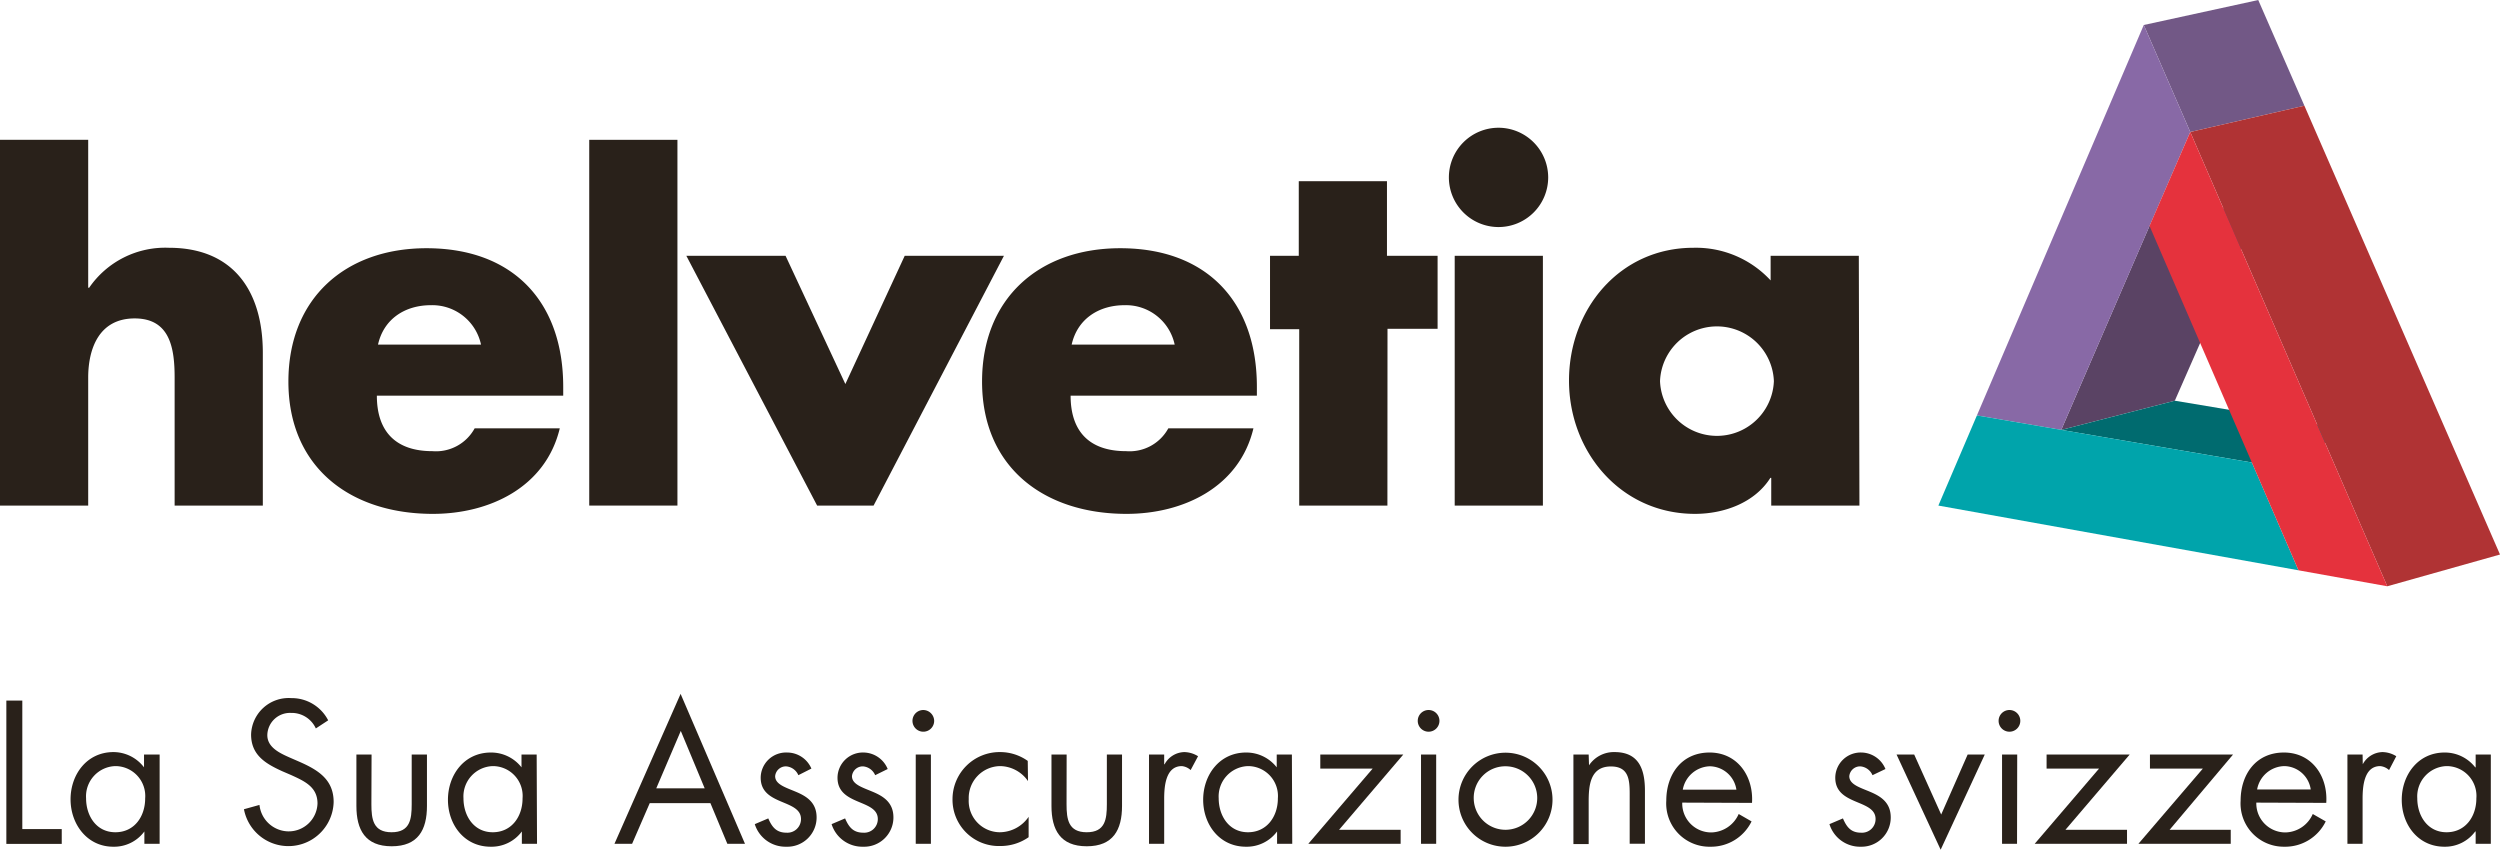
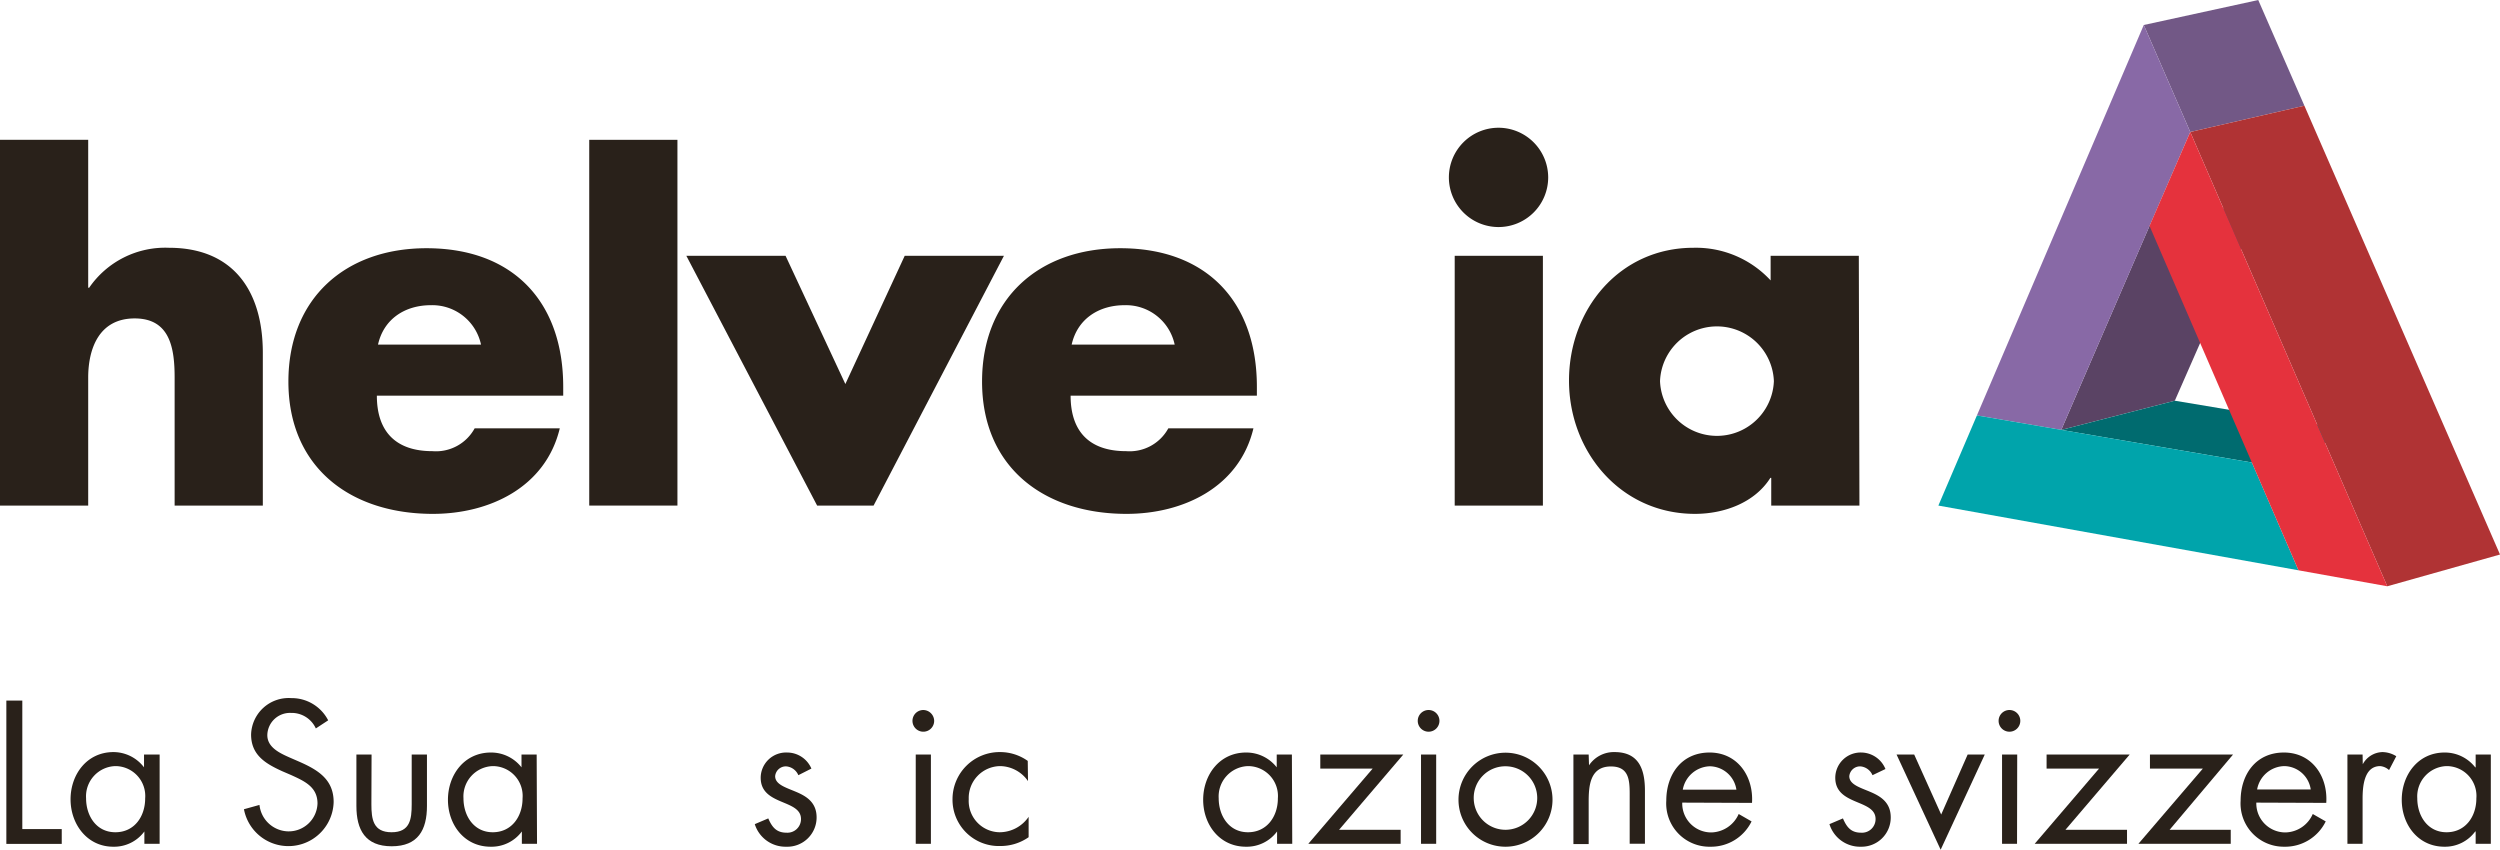
<svg xmlns="http://www.w3.org/2000/svg" width="100mm" height="33.99mm" viewBox="0 0 283.46 96.34">
  <defs>
    <style>.cls-1{fill:#29211a;}.cls-2{fill:#5a4364;}.cls-3{fill:#725886;}.cls-4{fill:#8869a6;}.cls-5{fill:#006b6f;}.cls-6{fill:#00a4ab;}.cls-7{fill:#b03334;}.cls-8{fill:#e5323d;}</style>
  </defs>
  <title>footer_logo-helvetia-it</title>
  <g id="Logo_CMYK">
    <path class="cls-1" d="M10,15.85V32.62h.11a10.46,10.46,0,0,1,9.05-4.53c7.17,0,10.64,4.75,10.64,11.92V57.32h-10V42.82c0-3.31-.5-6.72-4.53-6.72S10,39.51,10,42.82v14.5H0V15.85Z" />
    <path class="cls-1" d="M63.86,44.86H42.73c0,4.08,2.16,6.29,6.29,6.29a5,5,0,0,0,4.8-2.59h9.65c-1.6,6.67-7.94,9.7-14.39,9.7-9.38,0-16.38-5.29-16.38-15,0-9.43,6.45-15.12,15.66-15.12,9.82,0,15.5,6.07,15.5,15.72Zm-9.32-5.79a5.65,5.65,0,0,0-5.68-4.47c-2.93,0-5.35,1.55-6,4.47Z" />
    <path class="cls-1" d="M76.81,57.32h-10V15.85h10Z" />
    <path class="cls-1" d="M95.85,43.54,102.58,29h11.25L99.05,57.32h-6.4L77.82,29H89.07Z" />
    <path class="cls-1" d="M142.51,44.86H121.39c0,4.08,2.15,6.29,6.29,6.29a5,5,0,0,0,4.79-2.59h9.65c-1.59,6.67-7.94,9.7-14.39,9.7-9.37,0-16.38-5.29-16.38-15,0-9.43,6.46-15.12,15.67-15.12,9.81,0,15.49,6.07,15.49,15.72Zm-9.32-5.79a5.65,5.65,0,0,0-5.68-4.47c-2.92,0-5.35,1.55-6,4.47Z" />
-     <path class="cls-1" d="M157.31,57.32h-10v-20H144V29h3.26V20.54h10V29H163v8.28h-5.68Z" />
    <path class="cls-1" d="M175.54,20.1a5.63,5.63,0,1,1-5.62-5.62A5.64,5.64,0,0,1,175.54,20.1Zm-.6,37.22h-10V29h10Z" />
    <path class="cls-1" d="M210.83,57.32h-10V54.18h-.1c-1.77,2.81-5.24,4.08-8.55,4.08-8.38,0-14.28-7-14.28-15.11S183.65,28.09,192,28.09a11.53,11.53,0,0,1,8.76,3.7V29h10ZM188.22,43.21a6.46,6.46,0,0,0,12.91,0,6.46,6.46,0,0,0-12.91,0Z" />
    <polygon class="cls-2" points="246.59 45.43 233.71 48.74 243.72 25.61 256.64 22.53 246.59 45.43" />
    <polygon class="cls-3" points="243.07 2.83 256.05 0 261.28 11.98 248.34 14.96 243.07 2.83" />
    <polygon class="cls-4" points="224.15 47.1 243.07 2.83 248.34 14.96 233.71 48.74 224.15 47.1" />
    <polygon class="cls-5" points="233.71 48.74 246.59 45.43 268.17 49.04 255.33 52.44 233.71 48.74" />
    <polygon class="cls-6" points="260.61 64.66 219.78 57.32 224.15 47.1 255.33 52.44 260.61 64.66" />
    <polygon class="cls-7" points="248.34 14.96 261.28 11.98 283.46 62.87 270.68 66.47 248.34 14.96" />
    <polygon class="cls-8" points="243.72 25.61 248.34 14.96 270.68 66.47 260.61 64.66 243.72 25.61" />
  </g>
  <g id="MZ_i">
    <path class="cls-1" d="M2.53,94H7v1.68H.72V79.43H2.53Z" />
    <path class="cls-1" d="M18.1,95.67H16.37v-1.4h0A4.26,4.26,0,0,1,12.84,96C9.87,96,8,93.43,8,90.63s1.83-5.36,4.87-5.36A4.37,4.37,0,0,1,16.33,87h0V85.55H18.1ZM9.76,90.5c0,2,1.16,3.86,3.32,3.86s3.38-1.79,3.38-3.84a3.39,3.39,0,0,0-3.41-3.66A3.43,3.43,0,0,0,9.76,90.5Z" />
    <path class="cls-1" d="M35.81,82.59A3,3,0,0,0,33,80.83a2.57,2.57,0,0,0-2.69,2.52c0,1.4,1.44,2.05,2.54,2.54l1.08.47c2.11.93,3.9,2,3.9,4.57a5.13,5.13,0,0,1-10.17.82l1.76-.49a3.35,3.35,0,0,0,3.26,3A3.27,3.27,0,0,0,36,91.1c0-1.89-1.49-2.54-3-3.23l-1-.43c-1.89-.86-3.53-1.83-3.53-4.16a4.26,4.26,0,0,1,4.54-4.13,4.65,4.65,0,0,1,4.2,2.52Z" />
    <path class="cls-1" d="M42.11,91.19c0,1.7.2,3.17,2.29,3.17s2.28-1.47,2.28-3.17V85.55h1.73v5.83c0,2.7-1,4.57-4,4.57s-4-1.87-4-4.57V85.55h1.72Z" />
    <path class="cls-1" d="M60.89,95.67H59.17v-1.4h0A4.27,4.27,0,0,1,55.63,96c-3,0-4.84-2.52-4.84-5.32s1.83-5.36,4.87-5.36A4.37,4.37,0,0,1,59.13,87h0V85.55h1.72ZM52.55,90.5c0,2,1.17,3.86,3.32,3.86s3.38-1.79,3.38-3.84a3.38,3.38,0,0,0-3.4-3.66A3.44,3.44,0,0,0,52.55,90.5Z" />
-     <path class="cls-1" d="M73.67,91.06l-2,4.61h-2l7.5-17,7.3,17h-2l-1.92-4.61Zm3.52-8.19-2.78,6.51H79.9Z" />
    <path class="cls-1" d="M90.52,87.89a1.64,1.64,0,0,0-1.38-1A1.22,1.22,0,0,0,87.89,88c0,.93,1.16,1.27,2.35,1.77s2.35,1.2,2.35,2.91A3.32,3.32,0,0,1,89.16,96a3.65,3.65,0,0,1-3.58-2.56l1.53-.65c.43,1,.93,1.62,2.07,1.62a1.54,1.54,0,0,0,1.64-1.55c0-2.27-4.57-1.49-4.57-4.68a2.88,2.88,0,0,1,3-2.86A3,3,0,0,1,92,87.14Z" />
-     <path class="cls-1" d="M99.23,87.89a1.64,1.64,0,0,0-1.38-1A1.23,1.23,0,0,0,96.6,88c0,.93,1.16,1.27,2.35,1.77s2.35,1.2,2.35,2.91A3.32,3.32,0,0,1,97.87,96a3.65,3.65,0,0,1-3.58-2.56l1.53-.65c.43,1,.93,1.62,2.07,1.62a1.54,1.54,0,0,0,1.64-1.55c0-2.27-4.57-1.49-4.57-4.68a2.88,2.88,0,0,1,3-2.86,3,3,0,0,1,2.69,1.87Z" />
    <path class="cls-1" d="M105.92,81.73a1.23,1.23,0,1,1-1.23-1.23A1.25,1.25,0,0,1,105.92,81.73Zm-.37,13.94h-1.72V85.55h1.72Z" />
    <path class="cls-1" d="M116.56,88.56h0a3.91,3.91,0,0,0-3.15-1.7,3.61,3.61,0,0,0-3.57,3.75,3.55,3.55,0,0,0,3.49,3.75,4,4,0,0,0,3.3-1.75h0v2.31a5.53,5.53,0,0,1-3.21,1A5.25,5.25,0,0,1,108,90.61a5.34,5.34,0,0,1,5.41-5.34,5.4,5.4,0,0,1,3.12,1Z" />
-     <path class="cls-1" d="M120.93,91.19c0,1.7.2,3.17,2.29,3.17s2.28-1.47,2.28-3.17V85.55h1.72v5.83c0,2.7-1,4.57-4,4.57s-4-1.87-4-4.57V85.55h1.72Z" />
-     <path class="cls-1" d="M132,86.65h.05a2.6,2.6,0,0,1,2.24-1.38,3.06,3.06,0,0,1,1.55.47L135,87.31a1.73,1.73,0,0,0-1-.45c-1.89,0-2,2.44-2,3.75v5.06h-1.72V85.55H132Z" />
    <path class="cls-1" d="M146.52,95.67H144.8v-1.4h0A4.27,4.27,0,0,1,141.27,96c-3,0-4.85-2.52-4.85-5.32s1.83-5.36,4.87-5.36A4.37,4.37,0,0,1,144.76,87h0V85.55h1.72Zm-8.34-5.17c0,2,1.17,3.86,3.32,3.86s3.39-1.79,3.39-3.84a3.39,3.39,0,0,0-3.41-3.66A3.44,3.44,0,0,0,138.18,90.5Z" />
    <path class="cls-1" d="M158.81,94.08v1.59H148.34l7.3-8.53H149.7V85.55h9.41l-7.28,8.53Z" />
    <path class="cls-1" d="M163.21,81.73a1.23,1.23,0,1,1-2.46,0,1.23,1.23,0,0,1,2.46,0Zm-.37,13.94h-1.72V85.55h1.72Z" />
    <path class="cls-1" d="M165.37,90.63A5.33,5.33,0,1,1,170.7,96,5.32,5.32,0,0,1,165.37,90.63Zm1.73,0a3.6,3.6,0,1,0,3.6-3.75A3.58,3.58,0,0,0,167.1,90.61Z" />
    <path class="cls-1" d="M180.17,86.77h0a3.39,3.39,0,0,1,2.89-1.5c2.8,0,3.45,2,3.45,4.39v6h-1.73V90c0-1.63-.13-3.1-2.13-3.1-2.37,0-2.52,2.2-2.52,4v4.8h-1.73V85.55h1.73Z" />
    <path class="cls-1" d="M190.74,91a3.28,3.28,0,0,0,3.32,3.38,3.48,3.48,0,0,0,3.08-2.09l1.46.84A5.11,5.11,0,0,1,193.93,96a4.9,4.9,0,0,1-5-5.21c0-3,1.75-5.47,4.91-5.47s5,2.69,4.81,5.71Zm6.14-1.47a3.1,3.1,0,0,0-3-2.65,3.22,3.22,0,0,0-3.08,2.65Z" />
    <path class="cls-1" d="M212.31,87.89a1.64,1.64,0,0,0-1.38-1A1.23,1.23,0,0,0,209.68,88c0,.93,1.16,1.27,2.35,1.77s2.35,1.2,2.35,2.91A3.31,3.31,0,0,1,211,96a3.63,3.63,0,0,1-3.57-2.56l1.53-.65c.43,1,.92,1.62,2.06,1.62a1.54,1.54,0,0,0,1.64-1.55c0-2.27-4.57-1.49-4.57-4.68a2.88,2.88,0,0,1,3-2.86,3,3,0,0,1,2.69,1.87Z" />
    <path class="cls-1" d="M220.1,92.35l3-6.8h1.94l-5,10.79-5-10.79h2Z" />
    <path class="cls-1" d="M229.07,81.73a1.23,1.23,0,1,1-2.46,0,1.23,1.23,0,1,1,2.46,0Zm-.37,13.94H227V85.55h1.72Z" />
    <path class="cls-1" d="M241.17,94.08v1.59H230.7l7.3-8.53h-5.95V85.55h9.42l-7.28,8.53Z" />
    <path class="cls-1" d="M252.93,94.08v1.59H242.46l7.31-8.53h-6V85.55h9.42L246,94.08Z" />
    <path class="cls-1" d="M255.83,91a3.29,3.29,0,0,0,3.32,3.38,3.46,3.46,0,0,0,3.08-2.09l1.47.84A5.11,5.11,0,0,1,259,96a4.9,4.9,0,0,1-4.95-5.21c0-3,1.74-5.47,4.91-5.47s5,2.69,4.8,5.71ZM262,89.51a3.08,3.08,0,0,0-3-2.65,3.21,3.21,0,0,0-3.08,2.65Z" />
    <path class="cls-1" d="M267.9,86.65h0a2.61,2.61,0,0,1,2.24-1.38,3.06,3.06,0,0,1,1.56.47l-.82,1.57a1.73,1.73,0,0,0-1-.45c-1.89,0-2,2.44-2,3.75v5.06h-1.72V85.55h1.72Z" />
    <path class="cls-1" d="M282.42,95.67H280.7v-1.4h-.05A4.24,4.24,0,0,1,277.16,96c-3,0-4.84-2.52-4.84-5.32s1.83-5.36,4.86-5.36A4.37,4.37,0,0,1,280.65,87h.05V85.55h1.72Zm-8.34-5.17c0,2,1.17,3.86,3.32,3.86s3.38-1.79,3.38-3.84a3.38,3.38,0,0,0-3.4-3.66A3.44,3.44,0,0,0,274.08,90.5Z" />
  </g>
</svg>